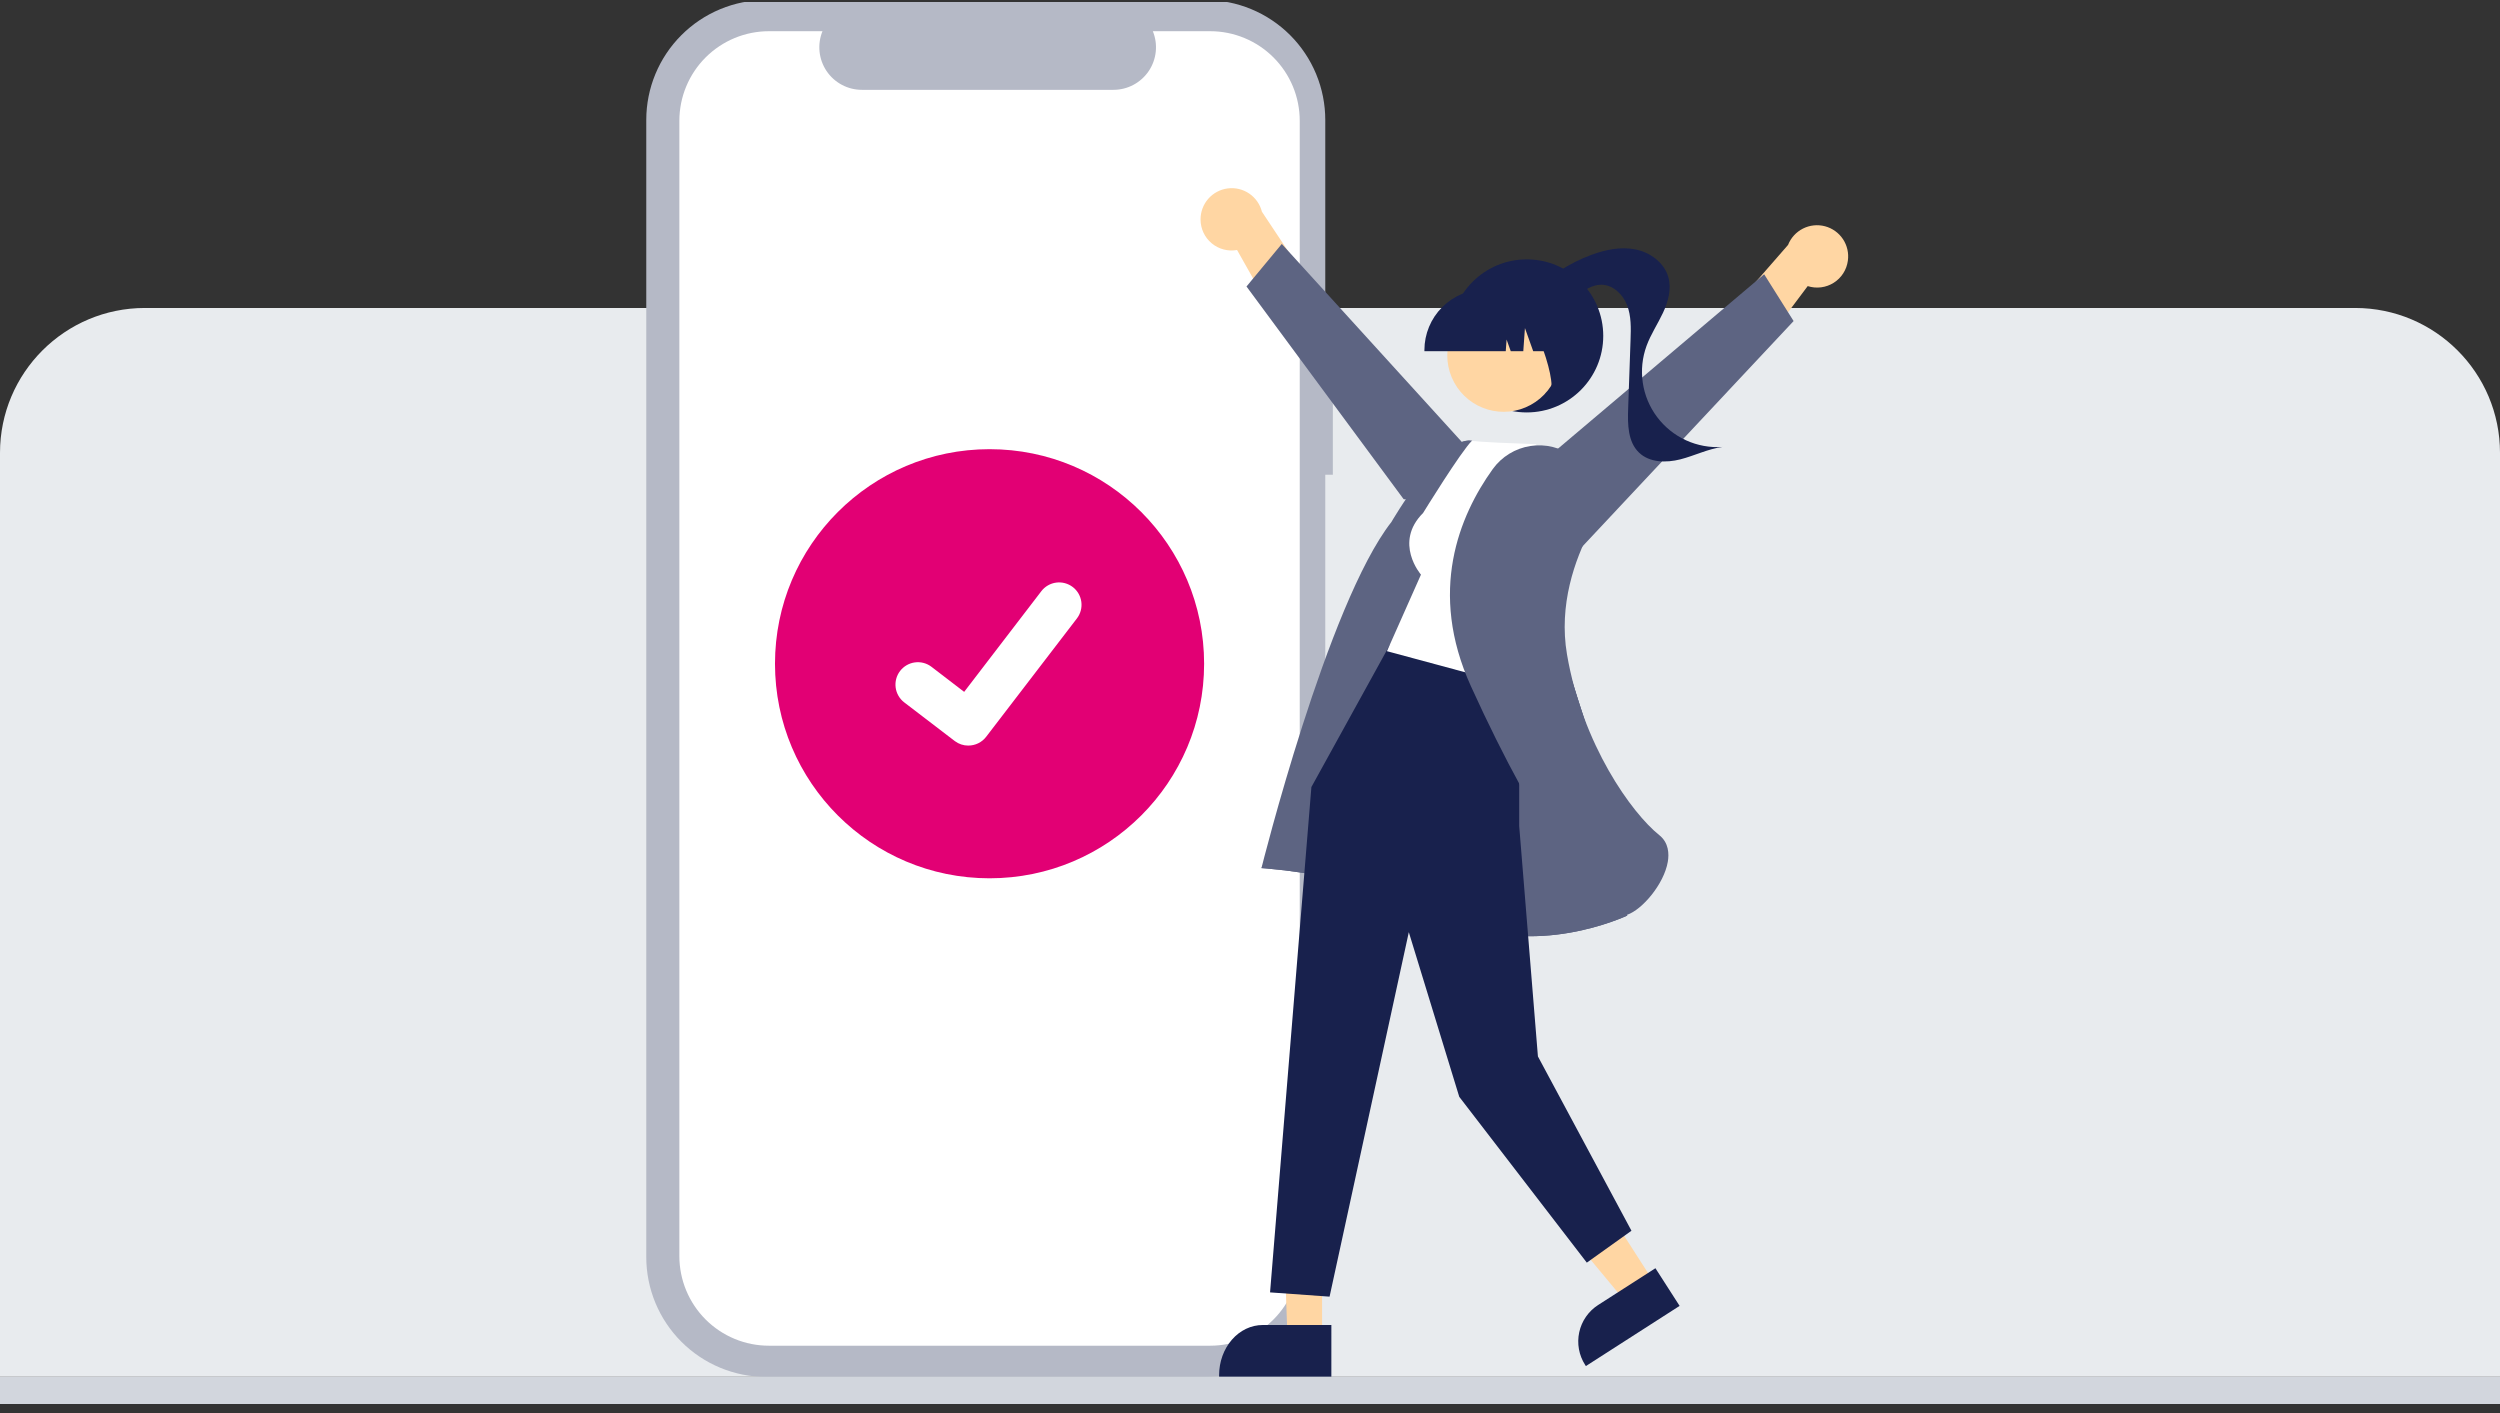
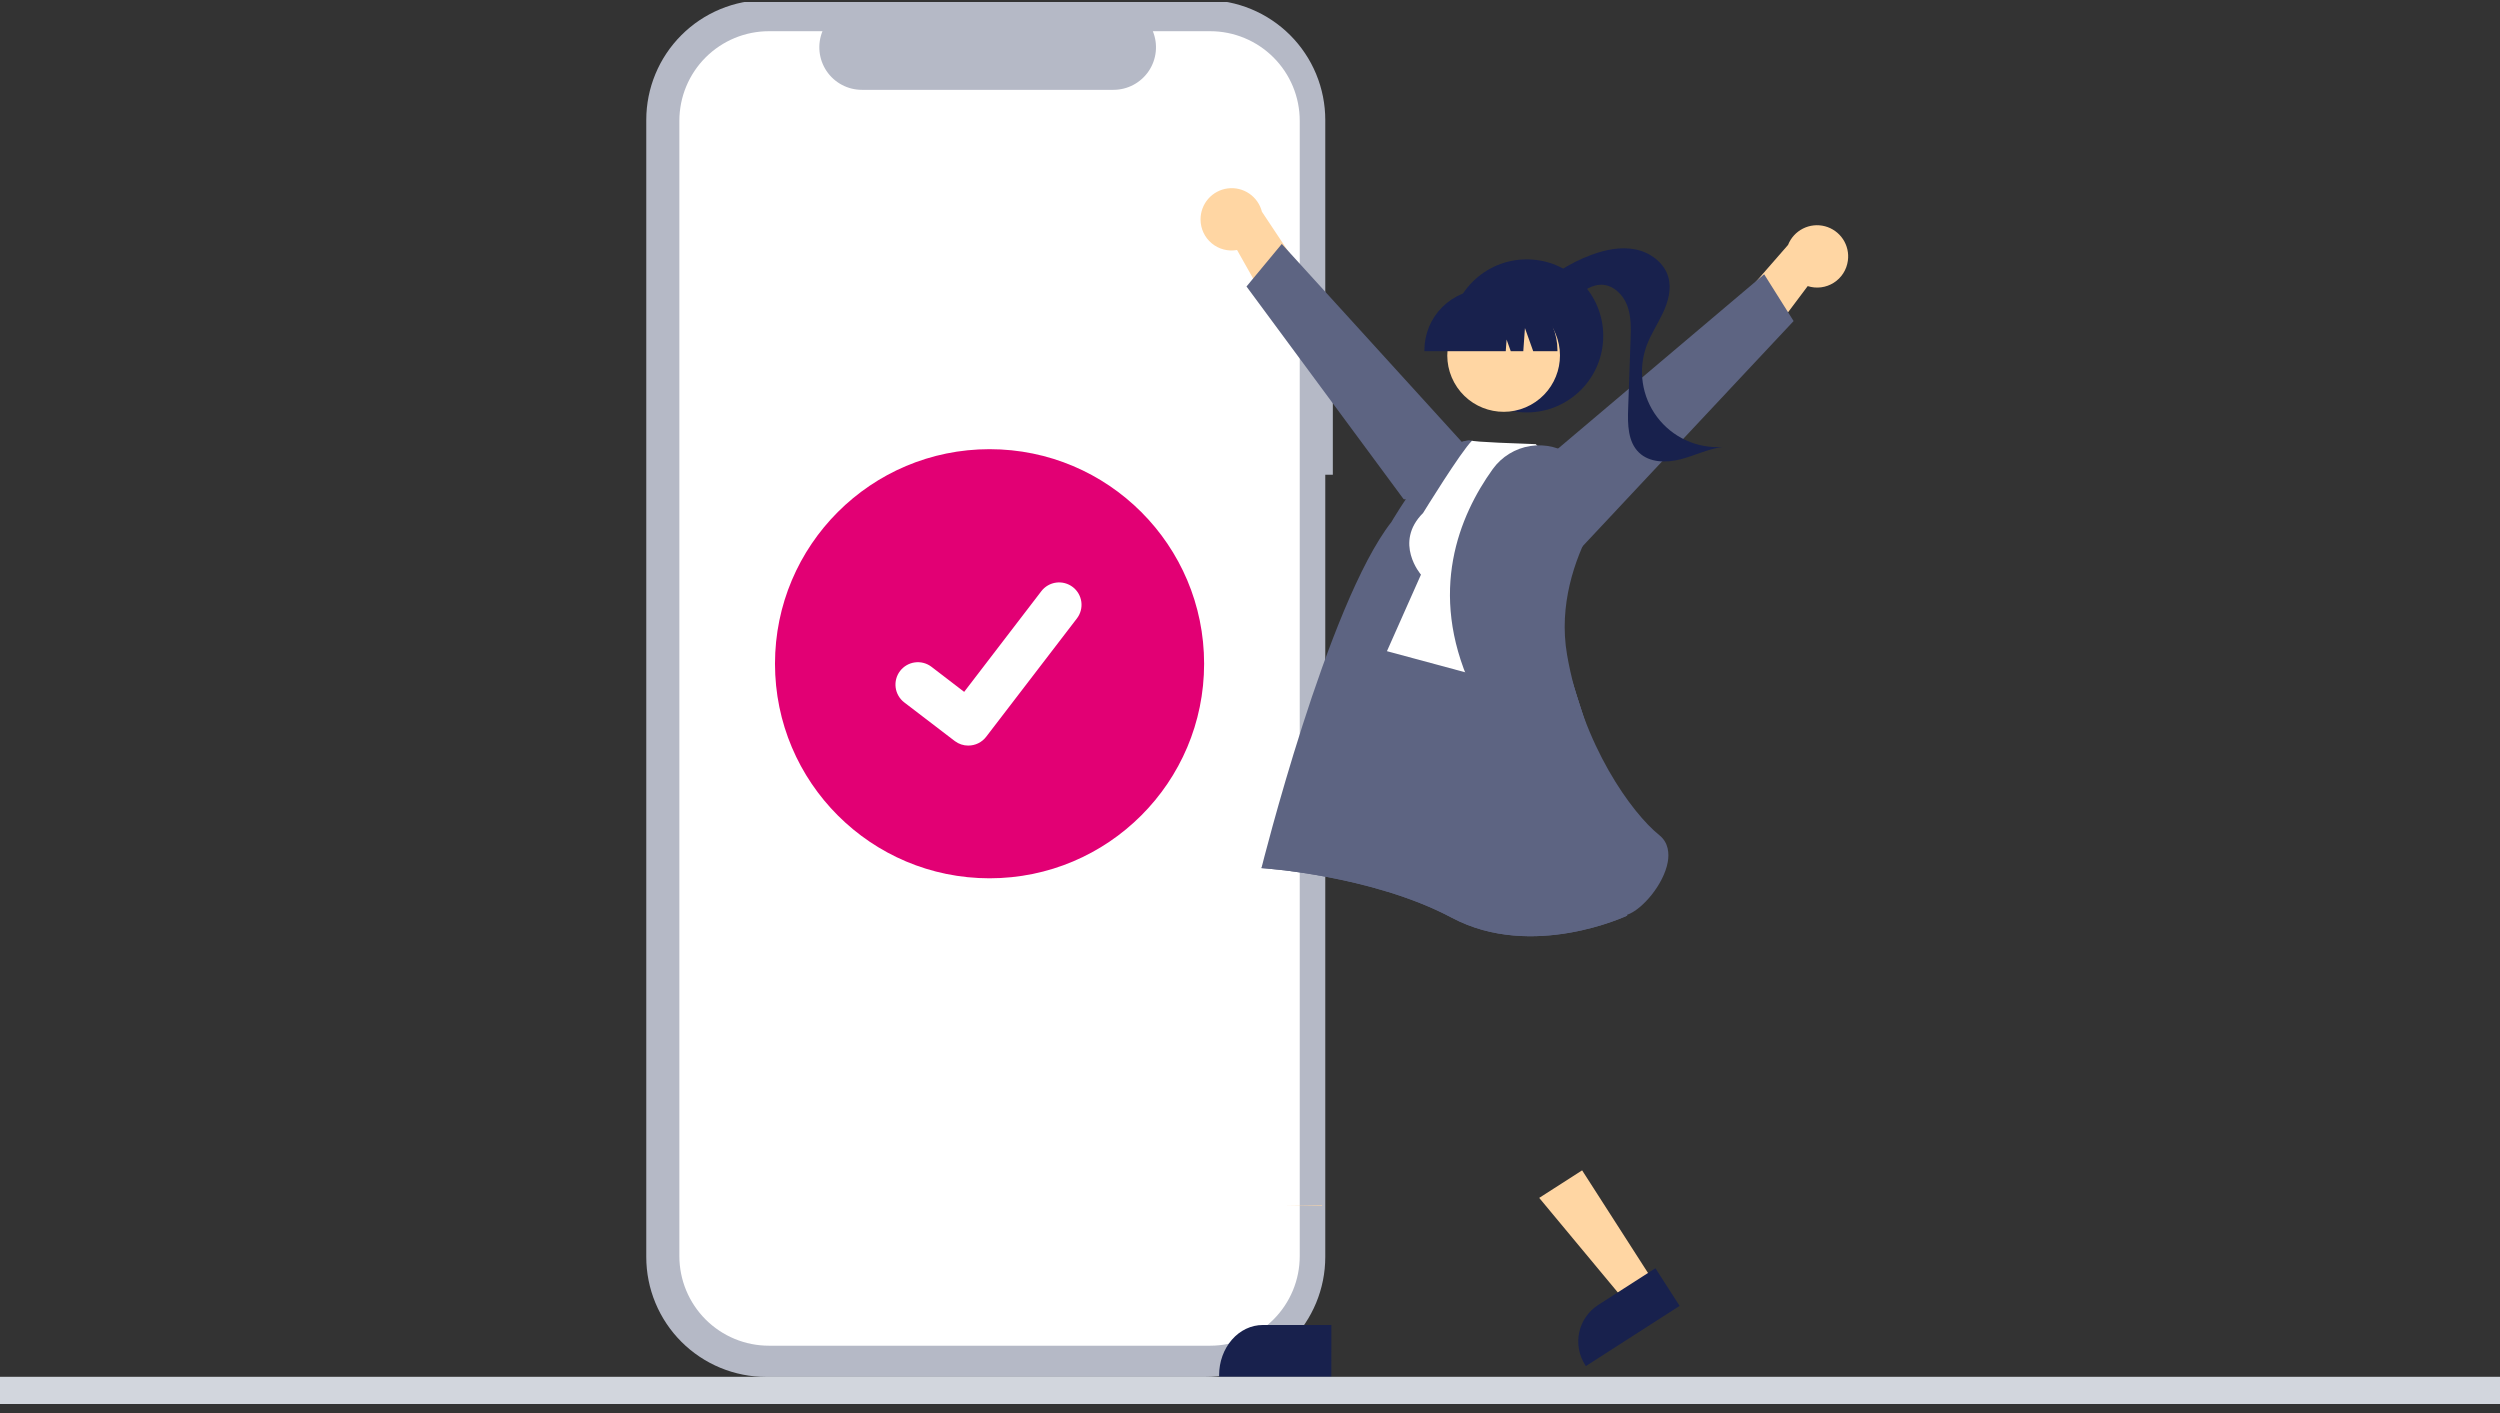
<svg xmlns="http://www.w3.org/2000/svg" width="276" height="156" viewBox="0 0 276 156" fill="none">
  <rect x="0" y="0" width="276" height="156" fill="#333333" stroke="none" />
  <g clip-path="url(#clip0_51_687)">
-     <path d="M0 50C0 41.163 7.163 34 16 34H260C268.837 34 276 41.163 276 50V152H0V50Z" fill="#E8EBEE" />
    <g clip-path="url(#clip1_51_687)">
      <path d="M147.145 36.124H146.31V13.243C146.31 11.504 145.967 9.782 145.302 8.175C144.636 6.568 143.661 5.108 142.431 3.879C141.201 2.649 139.741 1.674 138.135 1.008C136.528 0.343 134.806 1.47348e-06 133.067 0H84.591C81.079 -6.69548e-06 77.71 1.395 75.227 3.879C72.743 6.362 71.348 9.731 71.348 13.243V138.769C71.348 140.508 71.69 142.23 72.356 143.837C73.022 145.443 73.997 146.903 75.227 148.133C76.456 149.363 77.916 150.338 79.523 151.004C81.13 151.669 82.852 152.012 84.591 152.012H133.067C136.579 152.012 139.947 150.617 142.431 148.133C144.914 145.65 146.31 142.281 146.31 138.769V52.411H147.145V36.124Z" fill="#B5B9C6" />
      <path d="M133.601 3.445H127.273C127.564 4.159 127.676 4.933 127.597 5.699C127.518 6.466 127.252 7.201 126.823 7.841C126.393 8.48 125.812 9.004 125.132 9.366C124.452 9.729 123.694 9.918 122.923 9.918H95.152C94.381 9.918 93.623 9.729 92.943 9.366C92.263 9.004 91.682 8.48 91.252 7.841C90.823 7.201 90.557 6.466 90.478 5.699C90.4 4.933 90.511 4.159 90.802 3.445H84.891C83.593 3.445 82.307 3.701 81.107 4.198C79.907 4.695 78.817 5.424 77.898 6.342C76.98 7.26 76.252 8.35 75.755 9.55C75.258 10.75 75.002 12.036 75.002 13.335V138.677C75.002 139.975 75.258 141.261 75.755 142.461C76.252 143.661 76.98 144.751 77.898 145.67C78.817 146.588 79.907 147.317 81.107 147.814C82.307 148.311 83.593 148.566 84.891 148.566H133.601C134.9 148.566 136.186 148.311 137.386 147.814C138.586 147.317 139.676 146.588 140.594 145.67C141.512 144.751 142.241 143.661 142.738 142.461C143.235 141.262 143.491 139.975 143.491 138.677V13.335C143.491 12.036 143.235 10.75 142.738 9.55C142.241 8.35 141.512 7.26 140.594 6.342C139.676 5.424 138.586 4.695 137.386 4.198C136.186 3.701 134.9 3.445 133.601 3.445Z" fill="white" />
      <path d="M109.246 96.964C122.329 96.964 132.934 86.359 132.934 73.277C132.934 60.194 122.329 49.589 109.246 49.589C96.164 49.589 85.559 60.194 85.559 73.277C85.559 86.359 96.164 96.964 109.246 96.964Z" fill="#E20074" />
      <path d="M106.899 82.313C106.366 82.314 105.847 82.142 105.421 81.822L105.395 81.802L99.828 77.544C99.57 77.346 99.353 77.099 99.191 76.818C99.028 76.537 98.923 76.226 98.88 75.904C98.838 75.582 98.859 75.255 98.943 74.941C99.027 74.627 99.172 74.333 99.37 74.075C99.567 73.817 99.814 73.601 100.095 73.438C100.376 73.276 100.687 73.17 101.009 73.128C101.331 73.085 101.658 73.106 101.972 73.19C102.286 73.274 102.58 73.419 102.838 73.617L106.444 76.382L114.964 65.266C115.162 65.008 115.408 64.792 115.69 64.629C115.971 64.467 116.281 64.361 116.603 64.319C116.925 64.276 117.252 64.298 117.566 64.382C117.88 64.466 118.174 64.61 118.432 64.808L118.432 64.808L118.379 64.882L118.434 64.808C118.954 65.208 119.294 65.798 119.38 66.448C119.465 67.098 119.29 67.755 118.891 68.276L108.869 81.345C108.637 81.647 108.339 81.89 107.998 82.058C107.656 82.225 107.281 82.311 106.901 82.31L106.899 82.313Z" fill="white" />
      <path d="M204.004 28.783C204.122 27.95 203.929 27.102 203.464 26.401C202.998 25.7 202.291 25.194 201.477 24.979C200.663 24.764 199.798 24.855 199.047 25.235C198.296 25.615 197.71 26.257 197.401 27.04L190.145 35.359L192.274 41.306L199.571 31.585C200.047 31.738 200.551 31.784 201.047 31.721C201.543 31.658 202.019 31.487 202.442 31.219C202.865 30.952 203.224 30.596 203.494 30.175C203.764 29.754 203.938 29.279 204.004 28.783Z" fill="#FFD6A3" />
      <path d="M173.926 61.152L198.013 35.445L194.764 30.28L164.553 55.831L173.926 61.152Z" fill="#5D6482" />
      <path d="M168.55 45.533C173.217 45.533 176.999 41.75 176.999 37.084C176.999 32.417 173.217 28.634 168.55 28.634C163.884 28.634 160.101 32.417 160.101 37.084C160.101 41.75 163.884 45.533 168.55 45.533Z" fill="#18214D" />
      <path d="M169.229 32.31C171.047 30.467 173.248 29.044 175.675 28.142C177.233 27.565 178.929 27.209 180.558 27.536C182.187 27.864 183.727 28.991 184.182 30.589C184.553 31.896 184.17 33.303 183.593 34.533C183.016 35.764 182.246 36.905 181.78 38.181C181.304 39.483 181.161 40.883 181.364 42.255C181.566 43.626 182.108 44.925 182.94 46.034C183.772 47.143 184.868 48.026 186.128 48.605C187.388 49.182 188.773 49.437 190.156 49.344C188.556 49.558 187.08 50.31 185.516 50.711C183.952 51.111 182.105 51.084 180.943 49.963C179.712 48.777 179.688 46.849 179.747 45.142C179.836 42.603 179.924 40.065 180.013 37.527C180.058 36.233 180.096 34.897 179.629 33.688C179.162 32.48 178.053 31.422 176.758 31.433C175.776 31.441 174.907 32.036 174.12 32.623C173.333 33.209 172.5 33.835 171.522 33.922C170.544 34.009 169.428 33.286 169.501 32.307L169.229 32.31Z" fill="#18214D" />
      <path d="M132.541 24.243C132.534 23.401 132.835 22.586 133.388 21.951C133.942 21.317 134.709 20.907 135.544 20.801C136.379 20.694 137.224 20.897 137.919 21.372C138.614 21.846 139.111 22.559 139.316 23.376L145.426 32.57L142.539 38.188L136.572 27.6C136.079 27.689 135.574 27.669 135.09 27.541C134.607 27.414 134.157 27.182 133.773 26.862C133.389 26.542 133.079 26.142 132.866 25.689C132.654 25.237 132.543 24.743 132.541 24.243L132.541 24.243Z" fill="#FFD6A3" />
      <path d="M154.963 55.113L137.613 31.629L141.508 26.932L168.13 56.203L154.963 55.113Z" fill="#5D6482" />
-       <path d="M145.958 133.126L141.622 133.058L142.144 147.836H145.957L145.958 133.126Z" fill="#FFD6A3" />
+       <path d="M145.958 133.126L141.622 133.058H145.957L145.958 133.126Z" fill="#FFD6A3" />
      <path d="M146.983 146.28L139.413 146.28H139.413C138.134 146.28 136.907 146.864 136.002 147.903C135.098 148.941 134.59 150.35 134.589 151.819V151.999L146.982 152L146.983 146.28Z" fill="#18214D" />
      <path d="M174.666 129.206L169.929 132.247L179.404 143.645L182.613 141.585L174.666 129.206Z" fill="#FFD6A3" />
      <path d="M182.759 140.011L176.439 144.069L176.438 144.069C175.37 144.755 174.618 145.837 174.348 147.077C174.078 148.318 174.311 149.615 174.997 150.683L175.081 150.814L185.429 144.17L182.759 140.011Z" fill="#18214D" />
      <path d="M176.353 84.08C176.353 84.08 165.829 49.127 162.447 48.654C159.065 48.182 153.616 57.623 153.616 57.623C146.551 66.637 139.265 95.837 139.265 95.837C139.265 95.837 151.41 96.597 160.288 101.32C169.166 106.044 179.644 101.081 179.644 101.081L176.353 84.08Z" fill="#5D6482" />
      <path d="M176.353 84.08C176.353 84.08 165.829 49.127 162.447 48.654C159.065 48.182 155 57.719 155 57.719C151.479 72.27 139.265 95.837 139.265 95.837C139.265 95.837 151.41 96.597 160.288 101.32C169.166 106.044 179.644 101.081 179.644 101.081L176.353 84.08Z" fill="#5D6482" />
-       <path d="M167.719 73.622V91.186L169.786 116.629L180.113 135.874L175.184 139.395L161.102 121.088L155.533 102.911L146.785 143.15L140.214 142.68L144.778 86.889L153.439 71.186L167.719 73.622Z" fill="#18214D" />
      <path d="M157.108 56.634C153.823 59.92 156.874 63.44 156.874 63.44L153.119 71.89L167.905 75.879L173.072 52.79L169.551 49.035C162.51 48.8 162.507 48.654 162.507 48.654C161.273 49.861 157.108 56.634 157.108 56.634Z" fill="white" />
      <path d="M173.667 50.398C172.996 49.902 172.232 49.545 171.422 49.346C170.611 49.147 169.769 49.111 168.944 49.24C168.12 49.37 167.329 49.661 166.618 50.098C165.906 50.535 165.289 51.108 164.801 51.786C161.084 56.961 157.647 65.319 162.382 75.742C169.986 92.478 176.604 101.046 179.294 101.045C179.411 101.046 179.528 101.028 179.64 100.991C181.295 100.429 183.69 97.627 184.123 95.158C184.278 94.274 184.241 93.043 183.184 92.198C180.148 89.77 174.698 82.209 172.998 72.257C172.058 66.758 173.88 61.749 175.574 58.515C176.29 57.177 176.499 55.626 176.164 54.146C175.829 52.666 174.971 51.357 173.749 50.458L173.667 50.398Z" fill="#5D6482" />
      <path d="M168.985 44.703C171.999 43.055 173.106 39.276 171.459 36.262C169.811 33.248 166.032 32.14 163.018 33.788C160.004 35.435 158.896 39.214 160.544 42.228C162.192 45.242 165.971 46.35 168.985 44.703Z" fill="#FFD6A3" />
      <path d="M157.255 38.775H166.235L166.328 37.486L166.788 38.775H168.171L168.353 36.22L169.266 38.775H171.942V38.648C171.94 36.869 171.232 35.164 169.974 33.906C168.716 32.648 167.01 31.94 165.231 31.938H163.965C162.186 31.94 160.48 32.648 159.222 33.906C157.964 35.164 157.257 36.869 157.255 38.648V38.775Z" fill="#18214D" />
-       <path d="M170.585 43.41L174.418 42.166V32.859H167.178L167.358 33.038C169.851 35.528 172.625 44.364 170.585 43.41Z" fill="#18214D" />
    </g>
    <rect y="152" width="276" height="3" fill="#D2D6DD" />
  </g>
  <defs>
    <clipPath id="clip0_51_687">
      <path d="M0 16.22C0 7.383 7.163 0.219 16 0.219H260C268.837 0.219 276 7.383 276 16.22V155.469H0V16.22Z" fill="white" />
    </clipPath>
    <clipPath id="clip1_51_687">
      <rect width="134" height="153" fill="white" transform="translate(71)" />
    </clipPath>
  </defs>
</svg>